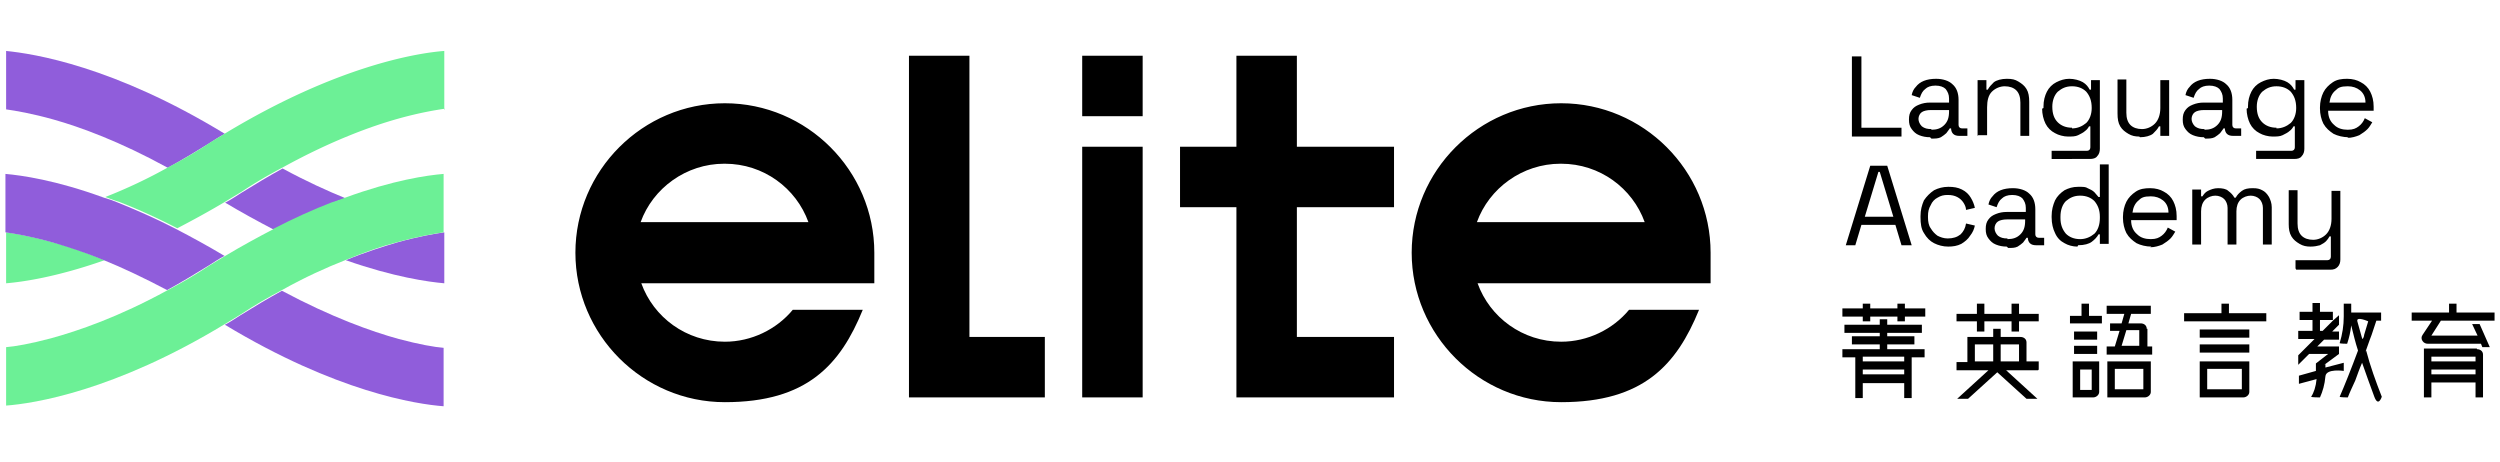
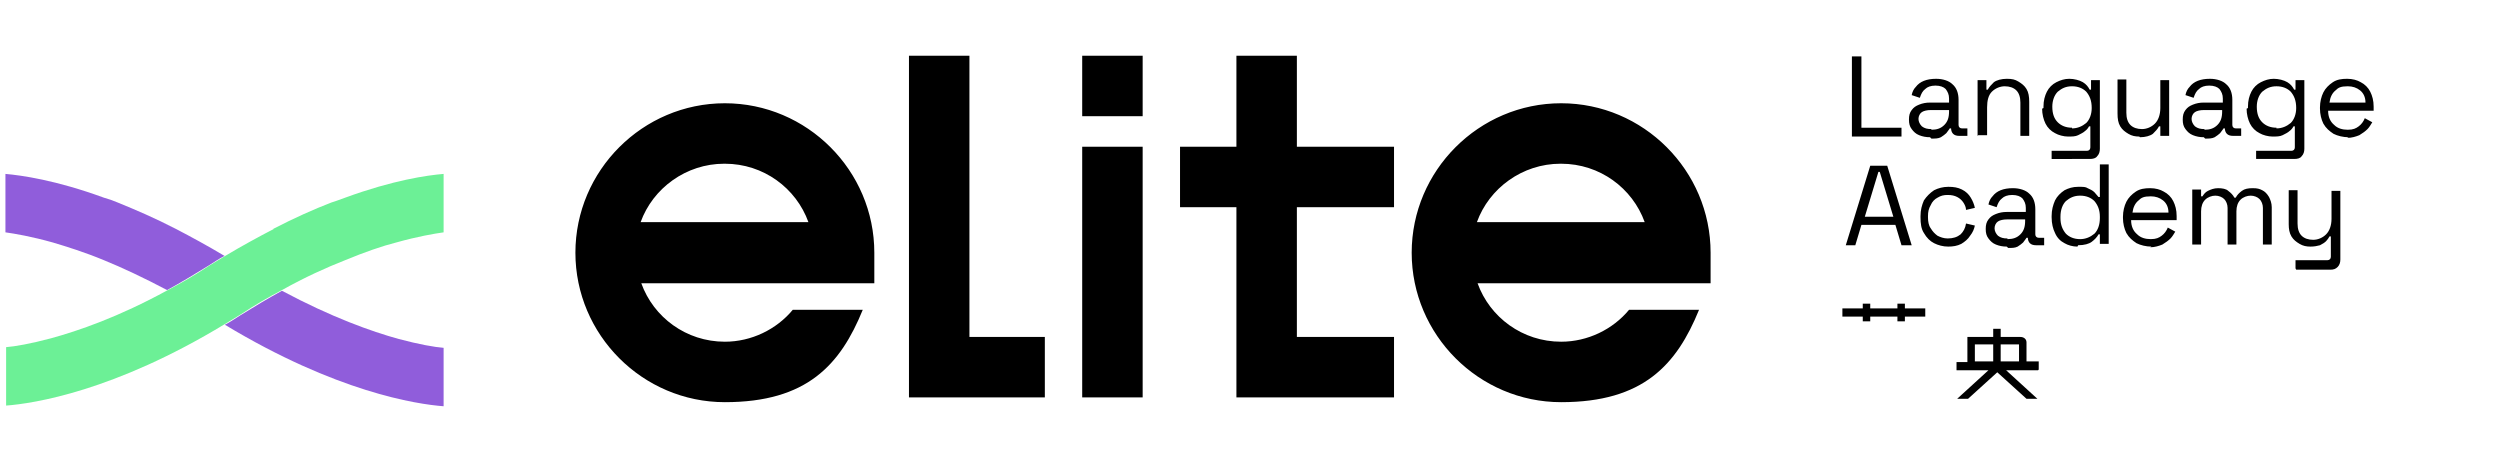
<svg xmlns="http://www.w3.org/2000/svg" data-name="圖層_1" viewBox="0 0 368 68">
  <path d="M159.3 21.6h8.9v36.9h-8.9zM159.3 8.2h8.9v8.9h-8.9zM150.8 49.6h-8.1V8.2h-8.9v50.3h20v-8.9zM205.2 30.5v-8.9h-14.3V8.2H182v13.4h-8.3v8.9h8.3v28h23.2v-8.9h-14.3V30.5zM229.8 50.3c-5.7 0-10.5-3.6-12.3-8.6h34.3v-4.5c0-12.1-9.9-22-22-22s-22 9.9-22 22 9.9 22 22 22 17-5.5 20.3-13.6h-10.3c-2.4 2.9-6.1 4.7-10 4.7m0-26.2c5.7 0 10.5 3.6 12.3 8.6h-24.7c1.8-5 6.7-8.6 12.3-8.6ZM106.7 50.3c-5.7 0-10.5-3.6-12.3-8.6h34.3v-4.5c0-12.1-9.9-22-22-22s-22 9.9-22 22 9.9 22 22 22 17-5.5 20.3-13.6h-10.3c-2.4 2.9-6.1 4.7-10 4.7m0-26.2c5.7 0 10.5 3.6 12.3 8.6H94.3c1.8-5 6.7-8.6 12.3-8.6ZM272.6 20V8.3h1.4v10.5h5.9v1.3h-7.3ZM284.1 20.2c-.6 0-1.1-.1-1.6-.3s-.8-.5-1.1-.9-.4-.8-.4-1.4.1-1 .4-1.4.6-.6 1.1-.8 1-.3 1.6-.3h2.8v-.6c0-.6-.2-1-.5-1.4-.3-.3-.8-.5-1.5-.5s-1.2.2-1.5.5c-.4.3-.6.7-.8 1.3l-1.2-.4q.15-.75.6-1.2.45-.6 1.2-.9t1.8-.3c1 0 1.9.3 2.4.8.6.5.9 1.3.9 2.3v3.7c0 .3.2.5.5.5h.8V20h-1.2q-.6 0-.9-.3c-.2-.2-.3-.5-.3-.8h-.2c-.1.2-.3.4-.5.7-.2.2-.5.4-.8.6-.4.2-.8.2-1.4.2Zm.2-1.1c.8 0 1.4-.2 1.9-.7s.7-1.1.7-2v-.2h-2.7c-.5 0-1 .1-1.3.3s-.5.6-.5 1 .2.8.5 1.1c.4.3.8.4 1.4.4ZM291.1 20v-8.2h1.3v1.4h.2c.2-.4.5-.7.9-1.1.4-.3 1.1-.5 1.9-.5s1.2.1 1.7.4.9.6 1.2 1.1.4 1.1.4 1.9v5h-1.3v-4.9q0-1.2-.6-1.8c-.4-.4-1-.6-1.7-.6s-1.4.3-1.9.8-.7 1.3-.7 2.3v4.1h-1.3ZM300.8 15.9v-.2c0-.9.2-1.6.5-2.2s.8-1.1 1.4-1.4 1.2-.5 1.9-.5 1.5.2 2 .5.8.7 1 1.1h.2v-1.4h1.3v10.1c0 .4-.1.8-.4 1.1-.2.3-.6.4-1.1.4H302v-1.2h5.2c.3 0 .5-.2.5-.5v-3.1h-.2c-.1.2-.3.5-.6.7-.2.2-.6.4-1 .6s-.9.2-1.5.2-1.4-.2-1.9-.5c-.6-.3-1.1-.8-1.4-1.4s-.5-1.4-.5-2.2Zm4.2 3c.8 0 1.5-.3 2.1-.8.5-.5.8-1.3.8-2.2 0-1.1-.3-1.8-.8-2.4-.5-.5-1.2-.8-2.1-.8s-1.5.3-2.1.8c-.5.5-.8 1.3-.8 2.2 0 1.1.3 1.8.8 2.3s1.2.8 2.1.8ZM314.9 20.1c-.6 0-1.1-.1-1.6-.4s-.9-.6-1.2-1.1-.4-1.1-.4-1.9v-5h1.3v4.9q0 1.2.6 1.8c.4.4 1 .6 1.7.6s1.4-.3 1.9-.8.8-1.3.8-2.3v-4.1h1.3V20H318v-1.4h-.2c-.2.4-.5.7-.9 1.1-.4.3-1.1.5-1.9.5ZM324.4 20.2c-.6 0-1.1-.1-1.6-.3s-.8-.5-1.1-.9-.4-.8-.4-1.4.1-1 .4-1.4.6-.6 1.1-.8 1-.3 1.6-.3h2.8v-.6c0-.6-.2-1-.5-1.4-.3-.3-.8-.5-1.5-.5s-1.2.2-1.5.5c-.4.3-.6.7-.8 1.3l-1.2-.4q.15-.75.6-1.2.45-.6 1.2-.9t1.8-.3c1 0 1.9.3 2.4.8.6.5.9 1.3.9 2.3v3.7c0 .3.2.5.5.5h.8V20h-1.2q-.6 0-.9-.3c-.2-.2-.3-.5-.3-.8h-.2c-.1.2-.3.4-.5.7-.2.2-.5.4-.8.6-.4.2-.8.2-1.4.2Zm.1-1.1c.8 0 1.4-.2 1.9-.7s.7-1.1.7-2v-.2h-2.7c-.5 0-1 .1-1.3.3s-.5.6-.5 1 .2.8.5 1.1c.4.3.8.4 1.4.4ZM330.9 15.9v-.2c0-.9.2-1.6.5-2.2s.8-1.1 1.4-1.4 1.2-.5 1.9-.5 1.5.2 2 .5.8.7 1 1.1h.2v-1.4h1.3v10.1c0 .4-.1.8-.4 1.1-.2.3-.6.4-1.1.4h-5.6v-1.2h5.2c.3 0 .5-.2.5-.5v-3.1h-.2c-.1.2-.3.5-.6.7-.2.2-.6.4-1 .6s-.9.2-1.5.2-1.4-.2-1.9-.5c-.6-.3-1.1-.8-1.4-1.4s-.5-1.4-.5-2.2Zm4.2 3c.8 0 1.5-.3 2.1-.8.5-.5.8-1.3.8-2.2 0-1.1-.3-1.8-.8-2.4-.5-.5-1.2-.8-2.1-.8s-1.5.3-2.1.8c-.5.5-.8 1.3-.8 2.2 0 1.1.3 1.8.8 2.3s1.2.8 2.1.8ZM345.7 20.2c-.8 0-1.6-.2-2.2-.5-.6-.4-1.1-.8-1.5-1.5-.3-.6-.5-1.4-.5-2.2v-.2c0-.8.2-1.6.5-2.2s.8-1.1 1.4-1.5 1.3-.5 2.1-.5 1.5.2 2 .5c.6.3 1.1.8 1.4 1.4s.5 1.3.5 2.2v.6h-6.7q0 1.35.9 2.1c.5.5 1.2.7 2 .7s1.2-.2 1.6-.5q.6-.45.9-1.2l1.1.6c-.2.3-.4.7-.7 1q-.45.45-1.2.9c-.5.2-1.1.4-1.8.4Zm-2.8-5.1h5.3c0-.8-.3-1.4-.8-1.8q-.75-.6-1.8-.6c-1.05 0-1.4.2-1.8.6q-.75.6-.9 1.8M271.7 36.1l3.6-11.7h2.5l3.6 11.7h-1.5l-.9-3h-5l-.9 3h-1.5Zm2.7-4.2h4.3l-2-6.6h-.2l-2 6.6ZM286.8 36.3c-.8 0-1.5-.2-2.1-.5q-.9-.45-1.5-1.5c-.4-.6-.5-1.4-.5-2.3v-.2c0-.9.2-1.6.5-2.3q.6-.9 1.5-1.5c.6-.3 1.3-.5 2.1-.5s1.4.1 2 .4 1 .7 1.3 1.2q.45.75.6 1.5l-1.3.3c0-.4-.2-.8-.4-1.1s-.5-.6-.9-.8-.8-.3-1.4-.3-1 .1-1.5.4c-.4.2-.8.6-1 1.1-.3.5-.4 1-.4 1.6v.2c0 .6.1 1.2.4 1.6.3.5.6.8 1 1.1.4.2.9.4 1.5.4.8 0 1.4-.2 1.9-.6.4-.4.7-.9.8-1.6l1.3.3c-.1.5-.3 1-.7 1.5-.3.5-.8.9-1.3 1.2-.6.3-1.2.4-2 .4ZM295.4 36.3c-.6 0-1.1-.1-1.6-.3s-.8-.5-1.1-.9-.4-.8-.4-1.4.1-1 .4-1.4.6-.6 1.1-.8 1-.3 1.6-.3h2.8v-.6c0-.6-.2-1-.5-1.4-.3-.3-.8-.5-1.5-.5s-1.2.2-1.5.5c-.4.3-.6.7-.8 1.3l-1.2-.4q.15-.75.6-1.2.45-.6 1.2-.9t1.8-.3c1 0 1.9.3 2.4.8.6.5.9 1.3.9 2.3v3.7c0 .3.2.5.5.5h.8v1.1h-1.2q-.6 0-.9-.3c-.2-.2-.3-.5-.3-.8h-.2c-.1.2-.3.4-.5.7-.2.2-.5.4-.8.6-.4.2-.8.2-1.4.2Zm.1-1.1c.8 0 1.4-.2 1.9-.7s.7-1.1.7-2v-.2h-2.7c-.5 0-1 .1-1.3.3s-.5.6-.5 1 .2.8.5 1.1c.4.3.8.4 1.4.4ZM305.8 36.3c-.7 0-1.4-.2-1.9-.5-.6-.3-1.1-.8-1.4-1.5-.3-.6-.5-1.4-.5-2.3v-.2c0-.9.2-1.6.5-2.3.3-.6.8-1.1 1.4-1.5.6-.3 1.2-.5 2-.5s1.1 0 1.4.2c.4.2.7.3 1 .6.2.2.4.5.6.7h.2v-4.8h1.3v11.7h-1.3v-1.4h-.2c-.2.4-.6.8-1 1.1s-1.1.5-2 .5Zm.4-1.1c.8 0 1.5-.3 2.1-.8.5-.5.8-1.3.8-2.3v-.2c0-1-.3-1.7-.8-2.3-.5-.5-1.2-.8-2.1-.8s-1.5.3-2.1.8c-.5.5-.8 1.3-.8 2.3v.2c0 1 .3 1.7.8 2.3.5.5 1.2.8 2.1.8M316.7 36.3c-.8 0-1.6-.2-2.2-.5-.6-.4-1.1-.8-1.5-1.5-.3-.6-.5-1.4-.5-2.2v-.2c0-.8.2-1.6.5-2.2s.8-1.1 1.4-1.5 1.3-.5 2.1-.5 1.5.2 2 .5c.6.3 1.1.8 1.4 1.4s.5 1.3.5 2.2v.6h-6.7q0 1.35.9 2.1c.5.5 1.2.7 2 .7s1.2-.2 1.6-.5q.6-.45.9-1.2l1.1.6c-.2.3-.4.7-.7 1q-.45.45-1.2.9c-.5.2-1.1.4-1.8.4Zm-2.8-5h5.3c0-.8-.3-1.4-.8-1.8q-.75-.6-1.8-.6c-1.05 0-1.4.2-1.8.6q-.75.6-.9 1.8M322.7 36.1v-8.2h1.3v1h.2c.2-.3.4-.6.8-.8s.9-.4 1.5-.4 1.2.1 1.5.4c.4.3.7.6.9 1h.2c.2-.4.5-.7.9-1s.9-.4 1.6-.4 1 .1 1.4.3.7.5 1 1c.2.4.4.9.4 1.5V36h-1.3v-5.4c0-.5-.2-1-.5-1.3s-.8-.5-1.3-.5-1.1.2-1.5.6-.6 1-.6 1.7V36h-1.3v-5.4c0-.5-.2-1-.5-1.3s-.8-.5-1.3-.5-1.1.2-1.5.6-.6 1-.6 1.7V36h-1.3ZM337.9 39.5v-1.2h4.7c.3 0 .5-.2.5-.5v-3h-.2c-.1.2-.3.5-.5.7s-.5.4-.9.6c-.4.1-.8.2-1.4.2s-1.1-.1-1.6-.4-.9-.6-1.2-1.1-.4-1.1-.4-1.8v-5h1.3v4.9q0 1.2.6 1.8c.4.4 1 .6 1.7.6s1.4-.3 1.9-.8.8-1.3.8-2.3v-4.1h1.3v10.1c0 .4-.1.8-.4 1.1s-.6.4-1.1.4h-5ZM280.4 44.7h-1.1v.7h-4v-.7h-1.1v.7h-3v1.2h3v.7h1.1v-.7h4v.7h1.1v-.7h3v-1.2h-3zM300.1 54.4v-1.2h-1.8v-2.8c0-.5-.4-.8-.9-.8h-2.9v-1.2h-1.1v1.2h-3.8v3.7H288v1.2h4.7l-4.6 4.2h1.6l4.3-3.9 4.3 3.9h1.6l-4.6-4.2h4.7Zm-6.7-1.2h-2.7v-2.5h2.7zm1.1-2.5h2.7v2.5h-2.7z" />
-   <path d="M291 48.8h1.1v-1.5h4v1.5h1.1v-1.5h2.9v-1.1h-2.9v-1.5h-1.1v1.5h-4v-1.5H291v1.5h-3v1.1h3zM307.5 44.7h-1.1v1.8h-1.7v1.1h4.7v-1.1h-1.9zM364.6 51.3h-7.8v7.2h1.1v-2.2h6.5v2.2h1.1v-6.3c0-.5-.4-.8-.9-.8Zm-.2 3.8h-6.5v-.7h6.5zm0-1.9h-6.5v-.7h6.5zM305.3 48.8h3.4V50h-3.4zM305.3 50.9h3.4v1.2h-3.4zM309 57.7v-4.5h-3.9v5.3h3c.5 0 .9-.4.9-.8m-1.1-.3h-1.7v-3h1.7zM316.6 57.7v-4.5h-6.4v5.3h5.5c.5 0 .9-.4.9-.8m-1.1-.4h-4.2v-3h4.2zM328.1 44.7H327v1.4h-5.5v1.2h12.1v-1.2h-5.5zM323.8 48.5h7.3v1.2h-7.3zM323.8 50.7h7.3v1.2h-7.3zM367.1 46h-5.5v-1.3h-1.1V46H355v1.2h3l-1.4 2.1q-.3.45 0 .9c.2.3.5.4.8.4h7.8l.2.5h1.1l-1.5-3.4h-1.1l.8 1.7h-6.8l1.4-2.2h7.9V46ZM331.1 57.7v-4.5h-7.3v5.3h6.4c.5 0 .9-.4.9-.8m-1.1-.4h-5.1v-3h5.1zM316 48.4c0-.5-.4-.8-.9-.8h-1.8l.4-1.4h2.9V45h-6.5v1.2h2.6l-.4 1.4h-1.7v1.1h1.4l-.7 2.3h-1.2v1.2h6.7V51h-.7v-2.6Zm-1.1 2.5h-2.6l.7-2.3h1.9zM277.8 50.7h4v-1.2h-4V49h5.1v-1.2h-5.1V47h-1.1v.8h-5.2V49h5.2v.5h-4.1v1.2h4.1v.7h-5.5v1.2h1.9v6h1.1v-2.2h6.1v2.2h1.1v-6h1.9v-1.2h-5.5zm2.5 4.4h-6.1v-.7h6.1zm0-2.6v.7h-6.1v-.7zM348.2 51.8l.1-.3c.4-1.1.7-2 .8-2.2l.7-2.1h.7V46h-4.4v-1.3H345v1.9q0 1.95-.6 3.9c0 .1 1.1.1 1.1.1q.45-1.35.6-2.7v-.2.2c.3 1.2.6 2.5 1 3.7-1 2.7-2 5.2-2.7 6.8 0 .1 1.2.1 1.2.1.3-.8.7-1.6 1.1-2.5.3-.8.6-1.7 1-2.6 0-.1 0 0 0 0 .6 1.7 1.2 3.4 1.8 5s1.1 0 1.1 0c-.9-2.3-1.7-4.5-2.3-6.8Zm-.5-2c0 .1 0 0 0 0-.2-.8-.5-1.7-.7-2.5s1.6 0 1.6 0l-.6 2c0 .2-.1.4-.2.6Z" />
-   <path d="m342 53.8 2.3-1.7V51h-3.2l1-1h2.2v-1.2h-1l1-1v-1.4l-.9.8-1.5 1.5h-.4v-1.6h1.9v-1.2h-1.9v-1.3h-1.1v1.3h-1.9v1.2h1.9v1.6h-2.1v1.2h2.4l-2.4 2.4v1.4l1.6-1.6h2.8l-1.8 1.4v1.1l-2.5.7v1.2l2.6-.7c-.1 1.1-.4 2-.8 2.6 0 .1 1.3.1 1.3.1.4-.9.7-1.9.8-3.1s2.7-.8 2.7-.8v-1.2l-2.7.7v-.5Z" />
-   <path fill="#905ddb" d="M33.1 19.7C16.7 9.7 4.9 7.9.9 7.5v8.6c1.4.2 3.8.6 7 1.5 3.9 1.1 9.7 3.2 16.8 7.1 2-1.1 4-2.3 6.1-3.6.8-.5 1.5-1 2.3-1.4M33.1 29.8c2.5 1.5 4.9 2.8 7.2 4 3.1-1.6 5.9-2.8 8.6-3.9.7-.3 1.3-.5 2-.7-2.7-1.1-5.8-2.5-9.3-4.4-2 1.1-4 2.3-6.1 3.6-.8.5-1.5 1-2.3 1.4ZM50.9 38.3c7.1 2.5 12.2 3.2 14.5 3.4v-7.5c-1.4.2-3.8.6-7 1.5-2 .6-4.6 1.4-7.5 2.6" />
-   <path fill="#6cf096" d="M65.4 16.2V7.5c-4 .3-15.8 2.2-32.2 12.1-.8.5-1.5.9-2.3 1.4-2.1 1.4-4.2 2.6-6.1 3.6a75 75 0 0 1-9.3 4.4c.6.2 1.3.5 2 .7 2.6 1 5.5 2.3 8.6 3.9 2.3-1.2 4.7-2.5 7.2-4 .8-.5 1.5-.9 2.3-1.4 2.1-1.4 4.2-2.6 6.1-3.6 7.1-3.9 12.9-6 16.8-7.1 3.2-.9 5.6-1.3 7-1.5ZM.9 34.2v7.5c2.4-.2 7.4-.9 14.5-3.4-2.9-1.2-5.5-2.1-7.5-2.6-3.2-.9-5.6-1.3-7-1.5" />
  <path fill="#905ddb" d="M33.1 37.7c-2.5-1.5-4.9-2.8-7.2-4-3.1-1.6-5.9-2.8-8.6-3.9-.7-.3-1.3-.5-2-.7C8.2 26.5 3.1 25.8.8 25.6v8.6c1.4.2 3.8.6 7 1.5 2 .6 4.6 1.4 7.5 2.6 2.7 1.1 5.9 2.6 9.3 4.4 2-1.1 4-2.3 6.1-3.6.8-.5 1.5-1 2.3-1.4ZM35.4 46.4c-.8.5-1.5 1-2.3 1.4 16.4 9.9 28.2 11.7 32.2 12v-8.6c-1.3-.1-3.6-.5-6.6-1.3-4-1.1-9.9-3.2-17.2-7.1-2 1.1-4 2.3-6.1 3.6" />
  <path fill="#6cf096" d="M40.3 33.7c-2.3 1.2-4.7 2.5-7.2 4-.8.5-1.5.9-2.3 1.4-2.1 1.4-4.2 2.6-6.1 3.6-7.3 4-13.2 6-17.2 7.1-3 .8-5.3 1.2-6.6 1.3v8.6c4-.3 15.9-2.1 32.2-12 .8-.5 1.5-.9 2.3-1.4 2.1-1.4 4.2-2.6 6.1-3.6 3.4-1.9 6.5-3.3 9.3-4.4 2.9-1.2 5.5-2.1 7.5-2.6 3.2-.9 5.6-1.3 7-1.5v-8.6c-2.4.2-7.4.9-14.5 3.5-.6.2-1.3.5-2 .7-2.6 1-5.5 2.3-8.6 3.9Z" />
</svg>